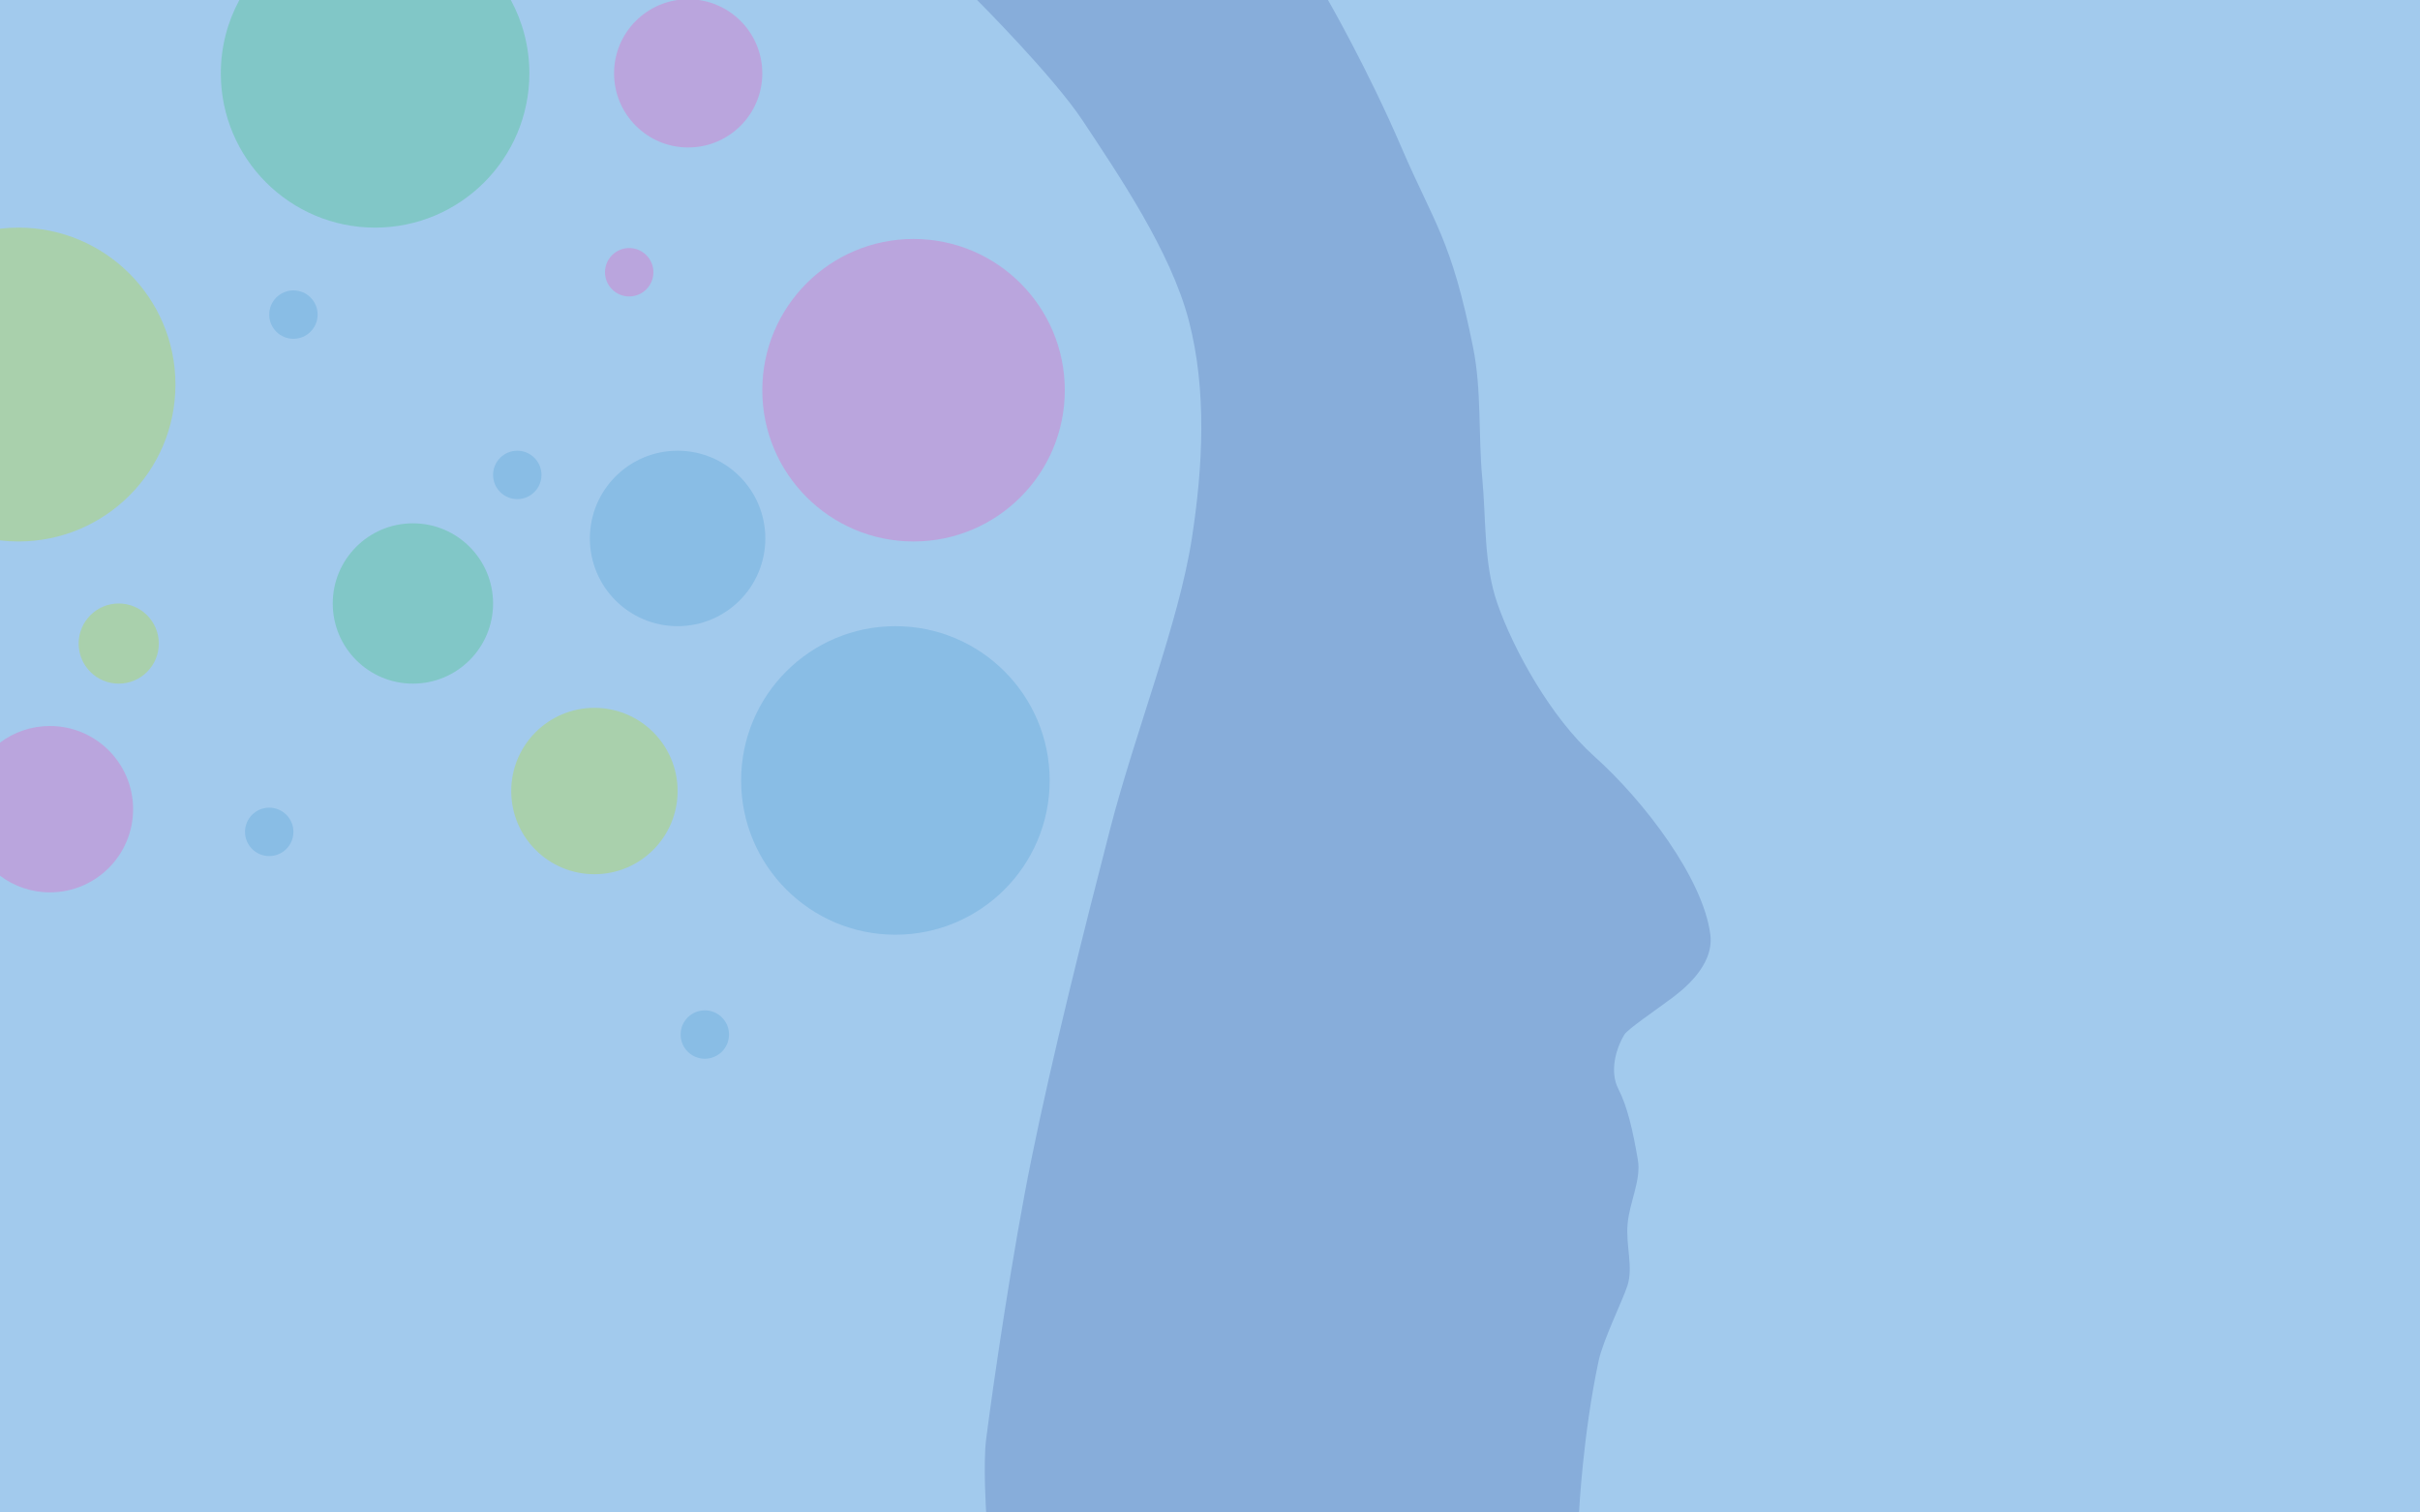
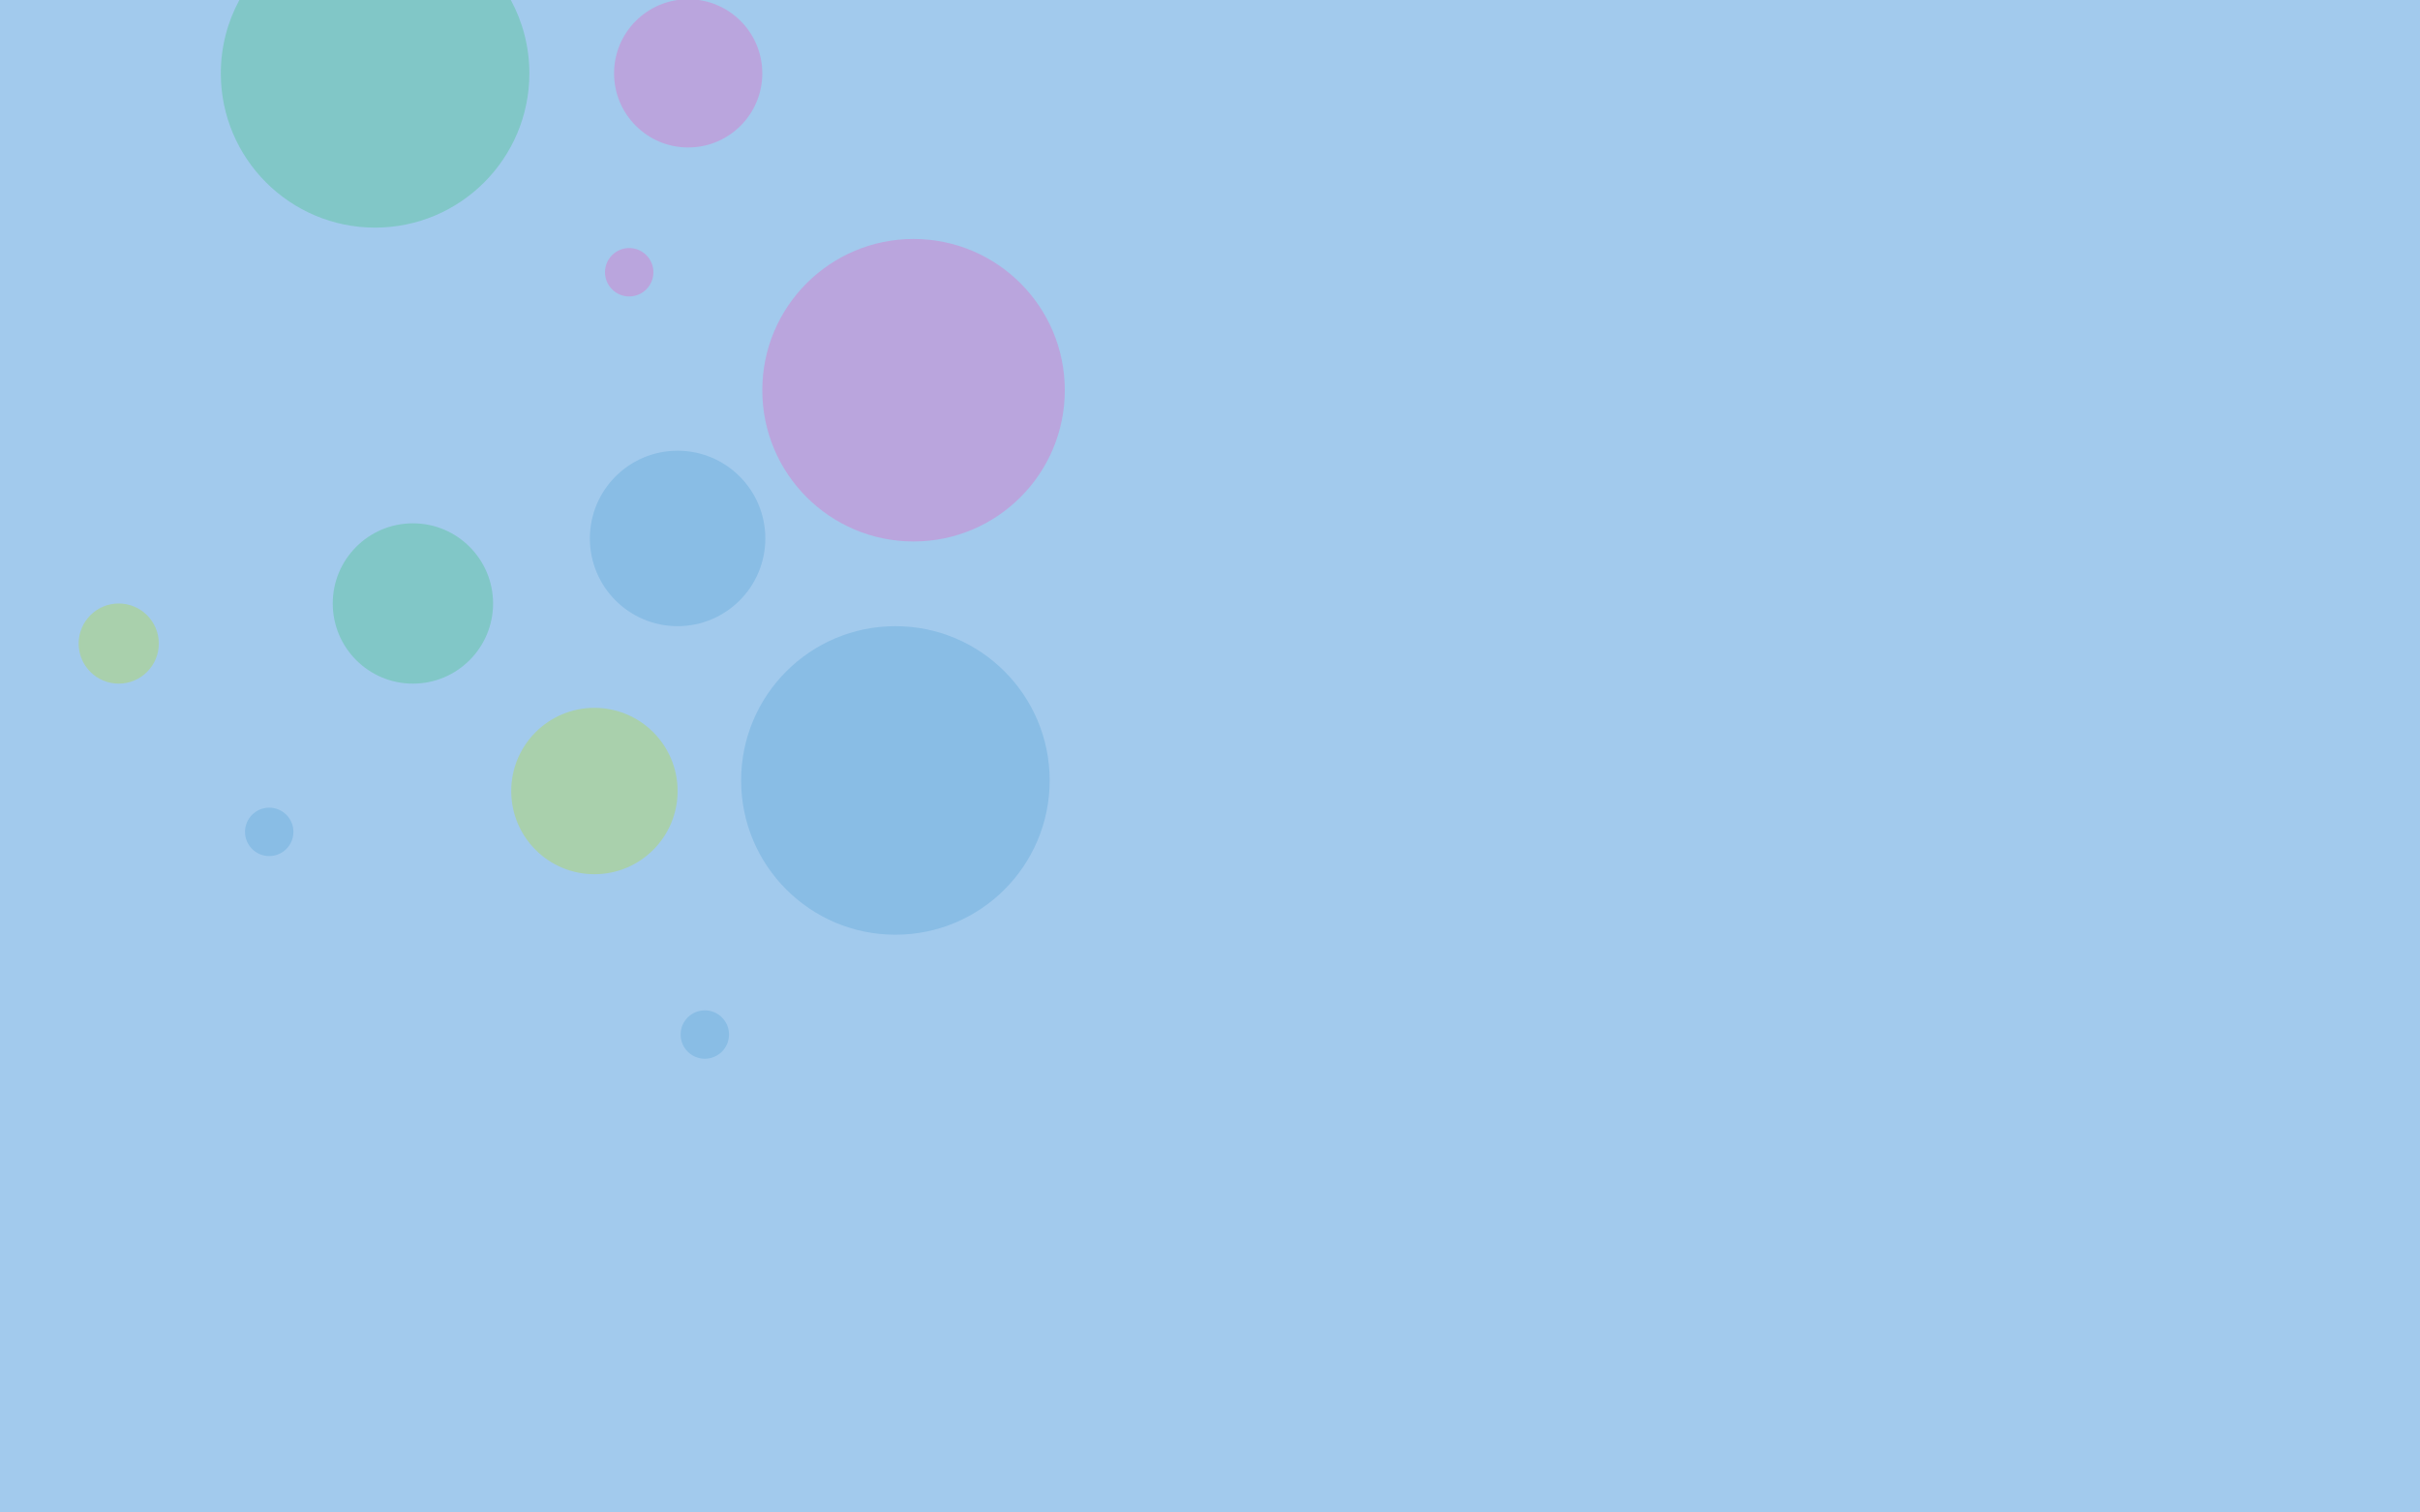
<svg xmlns="http://www.w3.org/2000/svg" width="100%" height="100%" viewBox="0 0 800 500" version="1.1" xml:space="preserve" style="fill-rule:evenodd;clip-rule:evenodd;stroke-linejoin:round;stroke-miterlimit:2;">
  <g>
    <rect x="0" y="0" width="800" height="500" style="fill:rgb(162,202,237);" />
  </g>
  <circle cx="39.25" cy="212.75" r="13.25" style="fill:rgb(169,208,172);" />
  <g transform="matrix(1,0,0,1,1,-1)">
    <circle cx="232" cy="343" r="8" style="fill:rgb(137,189,229);" />
  </g>
  <g transform="matrix(1,0,0,1,-143,-68)">
    <circle cx="232" cy="343" r="8" style="fill:rgb(137,189,229);" />
  </g>
  <g transform="matrix(1,0,0,1,-135,-239)">
-     <circle cx="232" cy="343" r="8" style="fill:rgb(137,189,229);" />
-   </g>
+     </g>
  <g transform="matrix(1,0,0,1,6,2)">
    <circle cx="190.5" cy="259.5" r="27.5" style="fill:rgb(169,208,172);" />
  </g>
  <g transform="matrix(1,0,0,1,5,1)">
    <circle cx="131.5" cy="198.5" r="26.5" style="fill:rgb(129,199,199);" />
  </g>
  <path d="M168.869,0C172.78,7.216 175,15.475 175,24.249C175,52.397 152.148,75.249 124,75.249C95.852,75.249 73,52.397 73,24.249C73,15.475 75.22,7.216 79.131,0L168.869,0Z" style="fill:rgb(129,199,199);" />
  <g transform="matrix(1,0,0,1,-20,-39.251)">
    <circle cx="247.5" cy="63.5" r="24.5" style="fill:rgb(186,165,221);" />
  </g>
  <g transform="matrix(1,0,0,1,-1,8)">
    <circle cx="303" cy="121" r="50" style="fill:rgb(186,165,221);" />
  </g>
  <g transform="matrix(1,0,0,1,-61,-186)">
-     <circle cx="232" cy="343" r="8" style="fill:rgb(137,189,229);" />
-   </g>
+     </g>
  <g transform="matrix(1,0,0,1,-24,-253)">
    <circle cx="232" cy="343" r="8" style="fill:rgb(186,165,221);" />
  </g>
  <g transform="matrix(1,0,0,1,2,1)">
    <circle cx="294" cy="257" r="51" style="fill:rgb(137,189,229);" />
  </g>
  <circle cx="224" cy="178" r="29" style="fill:rgb(137,189,229);" />
-   <path d="M522,500C522,500 523.21,474.609 528.458,449.92C529.915,443.068 536.451,429.809 538,425C539.978,418.86 537.402,411.773 538.051,404.573C538.7,397.374 542.574,390.061 541.45,383.469C539.769,373.611 537.976,365.805 535,360C532.107,354.356 534,347 537,342C538.055,340.242 547.34,333.936 552.362,330.192C555.721,327.688 566.727,319.513 565.406,309C563.085,290.521 543.572,264.819 527,250C512.771,237.276 500.333,214.833 495,199.5C490.423,186.34 491.313,171.871 490,158C488.667,143.917 489.815,129.09 487,115C479.812,79.027 474.101,73.925 463.295,48.749C452.167,22.823 439,0 439,0L323,0C323,0 348.237,25.216 358,40C369.667,57.667 387,83 393,106C399,129 397.671,154.28 394,178C389.667,206 375.321,241.817 367,274C358.167,308.167 347.833,349.375 341,383C334.763,413.691 328.5,456.251 326,475.751C324.972,483.768 326,500 326,500L522,500Z" style="fill:rgb(135,173,218);" />
-   <path d="M0,75.608C2.007,75.371 4.052,75.249 6.124,75.249C34.755,75.249 58,98.494 58,127.124C58,155.755 34.755,179 6.124,179C4.052,179 2.007,178.878 0,178.641L0,75.608Z" style="fill:rgb(169,208,172);" />
-   <path d="M0,245.504C4.599,242.048 10.312,240 16.5,240C31.678,240 44,252.322 44,267.5C44,282.678 31.678,295 16.5,295C10.312,295 4.599,292.952 0,289.496L0,245.504Z" style="fill:rgb(186,165,221);" />
</svg>